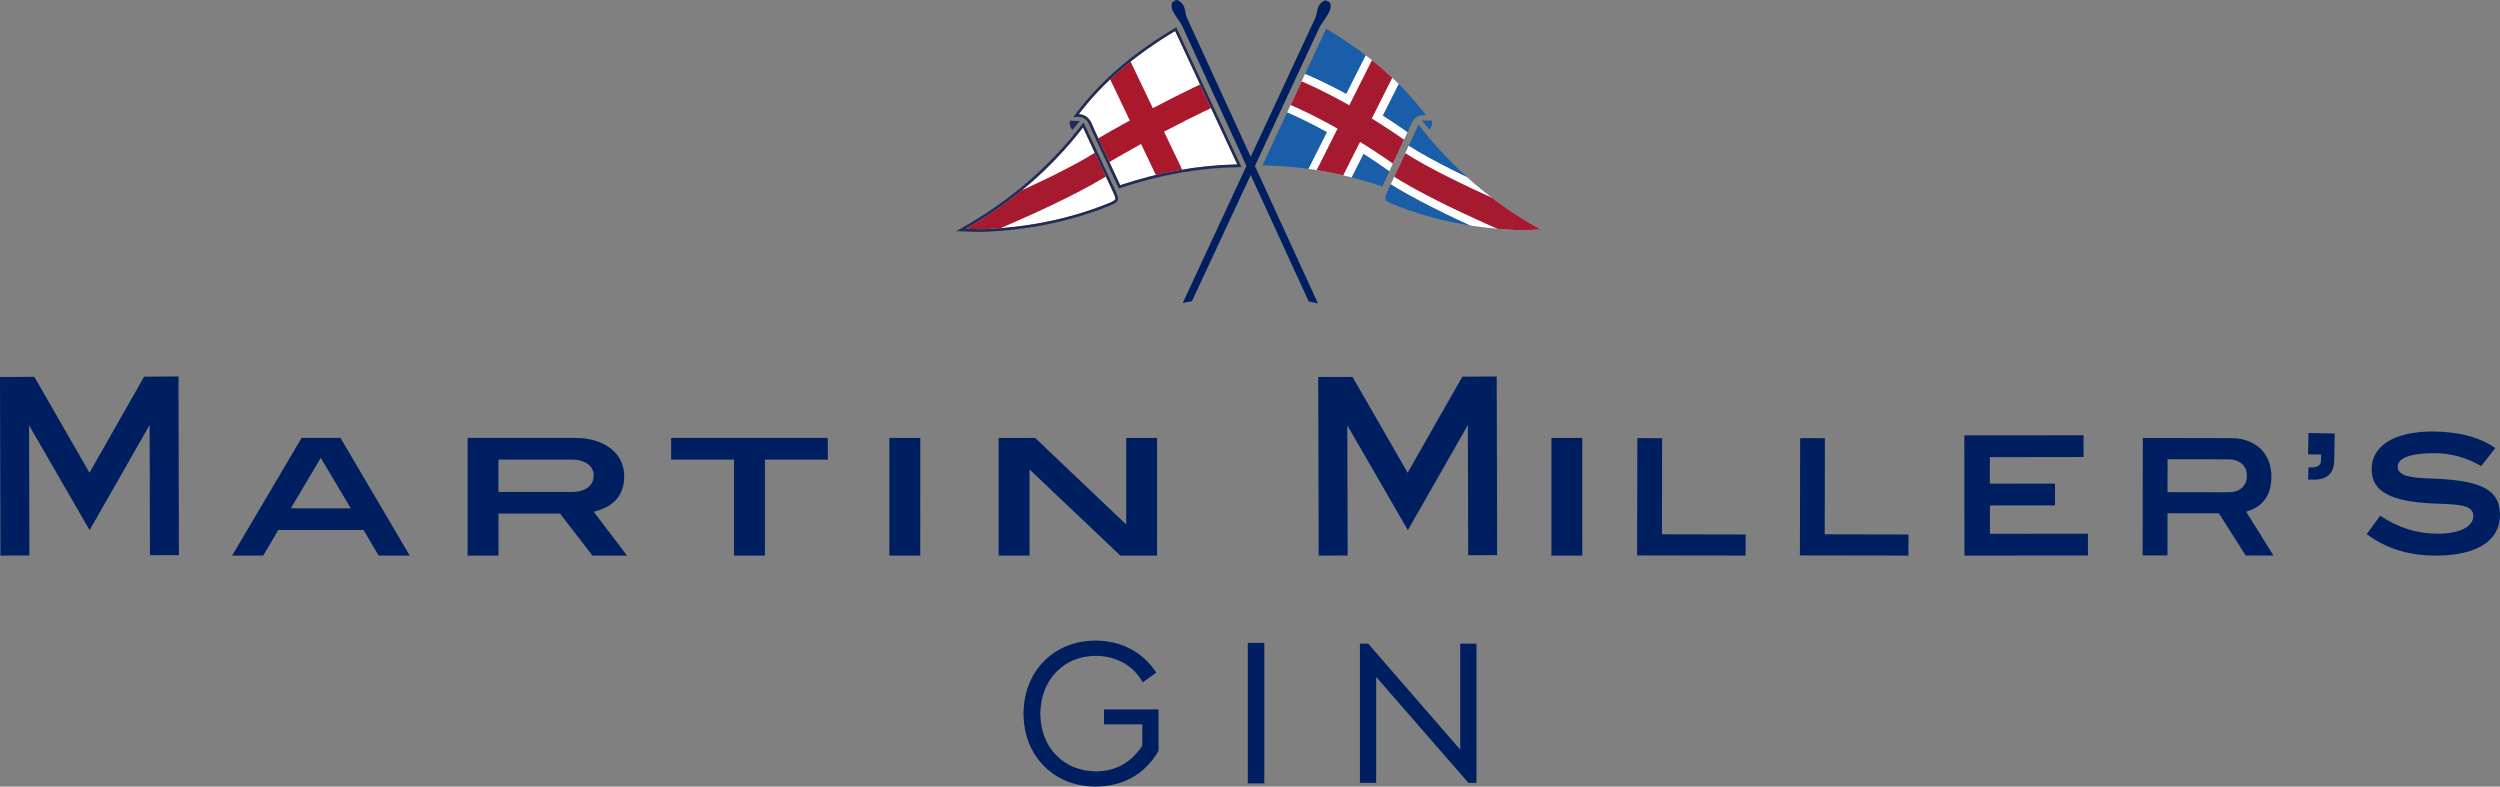
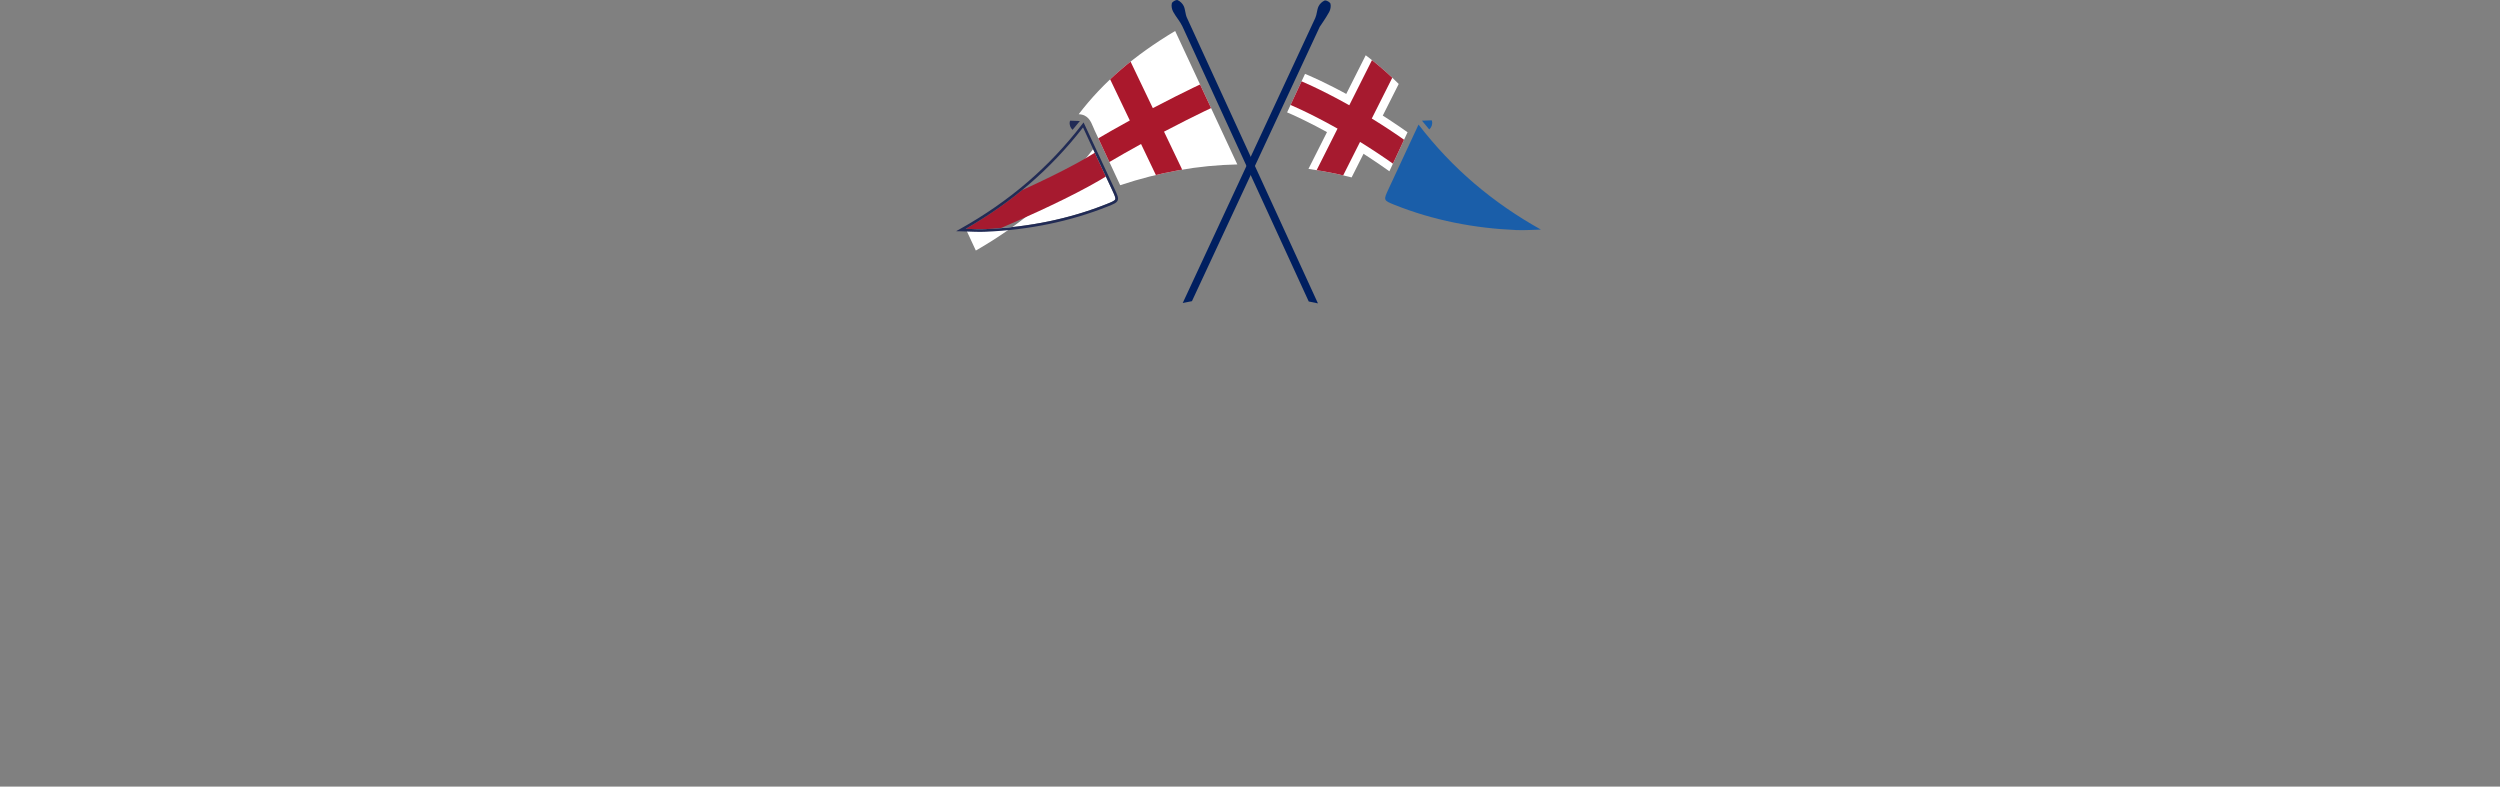
<svg xmlns="http://www.w3.org/2000/svg" xmlns:xlink="http://www.w3.org/1999/xlink" version="1.1" id="Capa_1" x="0px" y="0px" viewBox="0 0 736.78 231.82" xml:space="preserve" width="736.78" height="231.82">
  <rect x="0" y="0" width="736.78" height="231.82" fill="#808080" stroke="none" />
  <defs id="defs83" />
  <style type="text/css" id="style2">
	.st0{fill:#FFFFFF;}
	.st1{clip-path:url(#SVGID_00000040556023614957364490000012750958589280310145_);fill:#A61A2F;}
	.st2{clip-path:url(#SVGID_00000063596569991752695290000002865693510085037497_);fill:#AA182C;}
	.st3{fill:#212B55;}
	.st4{fill:#1A5EA9;}
	.st5{clip-path:url(#SVGID_00000038401560819320982860000005757541688083808130_);}
	.st6{fill:#A61A2F;}
	.st7{fill:#001F60;}
</style>
  <g id="g78" transform="translate(-2.51,-10.34)">
    <g id="g76">
      <g id="g72">
        <g id="g38">
-           <path class="st0" d="m 287.12,77.77 c 0.27,0.01 0.55,0.02 0.82,0.03 1.65,0.07 3.35,0.14 5.02,0.06 12.79,-0.55 24.83,-3.04 35.77,-7.42 1.38,-0.55 2.28,-0.92 2.45,-1.35 0.17,-0.44 -0.24,-1.31 -0.91,-2.76 -1.86,-3.98 -3.71,-7.97 -5.6,-12.02 l -2.98,-6.41 c -9.43,12.16 -20.75,21.94 -34.57,29.87 z" id="path4" />
+           <path class="st0" d="m 287.12,77.77 c 0.27,0.01 0.55,0.02 0.82,0.03 1.65,0.07 3.35,0.14 5.02,0.06 12.79,-0.55 24.83,-3.04 35.77,-7.42 1.38,-0.55 2.28,-0.92 2.45,-1.35 0.17,-0.44 -0.24,-1.31 -0.91,-2.76 -1.86,-3.98 -3.71,-7.97 -5.6,-12.02 c -9.43,12.16 -20.75,21.94 -34.57,29.87 z" id="path4" />
          <path class="st0" d="m 320.41,44 c 2.76,0.11 3.58,2.08 4.3,3.83 0.13,0.31 0.25,0.61 0.39,0.91 l 7.54,16.18 C 344.35,61.04 355.65,59.04 367.16,58.8 361.03,45.62 354.99,32.66 348.84,19.47 336.68,26.76 327.62,34.57 320.41,44 Z" id="path6" />
          <g id="g36">
            <g id="g16">
              <defs id="defs9">
                <path id="SVGID_1_" d="m 287.12,77.77 c 0.27,0.01 0.55,0.02 0.82,0.03 1.65,0.07 3.35,0.14 5.02,0.06 12.79,-0.55 24.83,-3.04 35.77,-7.42 1.38,-0.55 2.28,-0.92 2.45,-1.35 0.17,-0.44 -0.24,-1.31 -0.91,-2.76 -1.86,-3.98 -3.71,-7.97 -5.6,-12.02 l -2.98,-6.41 c -9.43,12.16 -20.75,21.94 -34.57,29.87 z" />
              </defs>
              <clipPath id="SVGID_00000166666808852295700300000011472169131205096105_">
                <use xlink:href="#SVGID_1_" style="overflow:visible" id="use11" />
              </clipPath>
              <path style="fill:#a61a2f" d="m 283.57,83.3 -2.8,-7.15 c 0.3,-0.12 30.23,-11.88 44.55,-20.88 l 4.08,6.5 c -14.93,9.39 -44.58,21.04 -45.83,21.53 z" clip-path="url(#SVGID_00000166666808852295700300000011472169131205096105_)" id="path14" />
            </g>
            <g id="g26">
              <defs id="defs19">
                <path id="SVGID_00000056428311119168868480000017606146098941730728_" d="m 320.41,44 c 2.76,0.11 3.58,2.08 4.3,3.83 0.13,0.31 0.25,0.61 0.39,0.91 l 7.54,16.18 C 344.35,61.04 355.65,59.04 367.16,58.8 361.03,45.62 354.99,32.66 348.84,19.47 336.68,26.76 327.62,34.57 320.41,44 Z" />
              </defs>
              <clipPath id="SVGID_00000140716747555427518000000012373257572844027782_">
                <use xlink:href="#SVGID_00000056428311119168868480000017606146098941730728_" style="overflow:visible" id="use21" />
              </clipPath>
              <path style="fill:#aa182c" d="m 362.15,40.91 -3.16,-7 c -0.1,0.05 -6.9,3.14 -16.73,8.3 l -7.22,-15.09 -6.93,3.31 7.37,15.41 c -3.37,1.85 -6.94,3.87 -10.62,6.04 l 3.9,6.61 c 3.47,-2.05 6.85,-3.96 10.03,-5.71 l 7.2,15.06 6.93,-3.31 -7.36,-15.39 c 9.74,-5.12 16.49,-8.18 16.59,-8.23 z" clip-path="url(#SVGID_00000140716747555427518000000012373257572844027782_)" id="path24" />
            </g>
            <g id="g32">
-               <path class="st3" d="M 332.23,65.89 324.4,49.08 c -0.14,-0.31 -0.27,-0.62 -0.41,-0.94 -0.8,-1.91 -1.47,-3.56 -4.35,-3.33 l -0.86,0.07 0.52,-0.69 c 7.42,-9.9 16.8,-18.03 29.51,-25.59 l 0.37,-0.22 0.18,0.39 c 6.3,13.5 12.47,26.77 18.76,40.26 l 0.25,0.55 -0.6,0.01 c -11.74,0.18 -23.26,2.2 -35.21,6.2 z M 320.41,44 c 2.76,0.11 3.58,2.08 4.3,3.83 0.13,0.31 0.25,0.61 0.39,0.91 l 7.54,16.18 C 344.35,61.04 355.65,59.04 367.16,58.8 361.03,45.62 354.99,32.66 348.84,19.47 336.68,26.76 327.62,34.57 320.41,44 Z" id="path28" />
              <path class="st3" d="m 291.42,78.68 c -1.18,0 -2.36,-0.05 -3.52,-0.09 -0.73,-0.03 -1.47,-0.06 -2.2,-0.08 l -1.43,-0.03 1.25,-0.7 c 14.47,-8.11 26.23,-18.2 35.94,-30.85 l 0.39,-0.51 3.53,7.57 c 1.89,4.05 3.74,8.04 5.6,12.02 0.82,1.75 1.23,2.63 0.93,3.38 -0.29,0.74 -1.21,1.11 -2.89,1.78 -11.02,4.41 -23.15,6.92 -36.03,7.47 -0.52,0.03 -1.04,0.04 -1.57,0.04 z m -4.3,-0.91 c 0.27,0.01 0.55,0.02 0.82,0.03 1.65,0.07 3.35,0.14 5.02,0.06 12.79,-0.55 24.83,-3.04 35.77,-7.42 1.38,-0.55 2.28,-0.92 2.45,-1.35 0.17,-0.44 -0.24,-1.31 -0.91,-2.76 -1.86,-3.98 -3.71,-7.97 -5.6,-12.02 l -2.98,-6.41 c -9.43,12.16 -20.75,21.94 -34.57,29.87 z" id="path30" />
            </g>
            <path class="st3" d="m 317.88,45.91 c -0.03,0.1 -0.07,0.19 -0.09,0.29 -0.18,0.92 0.17,1.81 0.82,2.4 l 2.15,-2.59 z" id="path34" />
          </g>
        </g>
        <g id="g66">
-           <path class="st4" d="m 393.33,18.81 c 11.43,6.79 21.41,14.82 29.4,25.49 -3.67,-0.3 -4.15,2.36 -5.14,4.5 -2.52,5.41 -5.04,10.81 -7.68,16.5 -11.46,-3.83 -23.09,-6.03 -35.33,-6.22 6.27,-13.5 12.45,-26.76 18.75,-40.27" id="path40" />
          <path class="st4" d="m 424.46,45.8 c 0.03,0.1 0.07,0.19 0.09,0.29 0.18,0.92 -0.17,1.81 -0.82,2.4 l -2.15,-2.59 z" id="path42" />
          <path class="st4" d="m 420.57,47.05 c 10.01,13.05 21.95,23.05 36.06,30.95 -2.42,0.06 -4.85,0.24 -7.26,0.14 -12.36,-0.53 -24.38,-2.84 -35.9,-7.44 -3.27,-1.32 -3.28,-1.35 -1.75,-4.64 2.91,-6.24 5.81,-12.49 8.85,-19.01" id="path44" />
          <g id="g64">
            <defs id="defs47">
              <path id="SVGID_00000034791145834742626360000001674412068106927507_" d="m 411.71,66.06 c -1.53,3.29 -1.53,3.32 1.75,4.64 11.52,4.6 23.53,6.91 35.9,7.44 2.41,0.11 4.84,-0.08 7.26,-0.14 -14.11,-7.89 -26.05,-17.91 -36.06,-30.95 -3.03,6.52 -5.93,12.77 -8.85,19.01 m -37.14,-6.99 c 12.25,0.19 23.87,2.39 35.33,6.22 2.65,-5.69 5.17,-11.09 7.68,-16.5 0.99,-2.13 1.47,-4.79 5.14,-4.5 -7.99,-10.67 -17.97,-18.7 -29.4,-25.5 -6.29,13.53 -12.47,26.79 -18.75,40.28" />
            </defs>
            <clipPath id="SVGID_00000044179047248943128700000015486923369967593870_">
              <use xlink:href="#SVGID_00000034791145834742626360000001674412068106927507_" style="overflow:visible" id="use49" />
            </clipPath>
            <g clip-path="url(#SVGID_00000044179047248943128700000015486923369967593870_)" id="g62">
-               <path class="st0" d="M 456.54,85.76 C 455.31,85.27 426.36,73.64 411.35,64 l 6.31,-10.72 c 14,8.99 43.23,20.77 43.52,20.88 z" id="path52" />
              <rect x="380.76" y="40.86" transform="matrix(0.45,-0.893,0.893,0.45,178.872,384.58)" class="st0" width="41.63" height="12.49" id="rect54" />
              <path class="st0" d="M 412.03,60.86 C 395.18,48.81 381.19,43.18 381.05,43.12 l 4.6,-11.61 c 0.62,0.25 14.55,5.54 32.73,18.54 z" id="path56" />
-               <path class="st6" d="M 457.44,83.53 C 456.22,83.04 427.47,71.5 412.66,61.98 l 3.79,-6.63 c 14.19,9.12 43.55,20.93 43.84,21.05 z" id="path58" />
              <path class="st6" d="m 417.59,52.43 c -3.98,-2.84 -7.25,-4.98 -10.8,-7.16 l 7.56,-15.04 -6.86,-3.45 -7.33,14.58 c -8.93,-5.01 -14.99,-7.46 -15.38,-7.61 l -2.84,7.13 c 0.09,0.04 6.03,2.44 14.76,7.36 l -7.91,15.73 6.86,3.45 7.68,-15.26 c 3.26,2.01 6.72,4.29 10.33,6.86 z" id="path60" />
            </g>
          </g>
        </g>
        <path class="st7" d="m 347.87,11.3 c -0.2,0.75 -0.01,1.75 0.36,2.45 0.81,1.53 2.04,2.84 2.76,4.39 12.43,27 24.82,54.03 37.22,81.05 l 2.71,0.56 c 0,-0.03 -0.02,-0.05 -0.03,-0.08 -12.87,-28.04 -25.75,-56.08 -38.59,-84.13 -0.48,-1.06 -0.44,-2.36 -0.93,-3.41 -0.34,-0.74 -1.09,-1.46 -1.82,-1.76 -0.05,-0.02 -0.1,-0.03 -0.16,-0.03 -0.48,0 -1.41,0.55 -1.52,0.96" id="path68" />
        <path class="st7" d="m 392.92,10.49 c -0.74,0.29 -1.49,1.01 -1.83,1.74 -0.49,1.05 -0.46,2.35 -0.95,3.41 -12.99,27.98 -26.01,55.95 -39.03,83.92 -0.01,0.02 -0.03,0.05 -0.04,0.08 l 2.72,-0.54 37.66,-80.85 c 0,0 1.97,-2.85 2.78,-4.37 0.39,-0.71 0.57,-1.7 0.38,-2.45 -0.11,-0.41 -1.04,-0.96 -1.53,-0.96 -0.06,-0.01 -0.12,0 -0.16,0.02" id="path70" />
      </g>
-       <path class="st7" d="m 339.16,230.1 -0.13,0.2 c -3.3,4.89 -7.87,7.37 -13.56,7.37 -4.79,-0.09 -8.71,-1.7 -11.71,-4.78 -2.99,-3.07 -4.56,-7.17 -4.66,-12.18 0.1,-5.06 1.67,-9.18 4.66,-12.28 2.99,-3.11 6.9,-4.73 11.62,-4.81 3.07,0.02 5.85,0.73 8.28,2.1 2.38,1.35 4.27,3.27 5.62,5.72 l 4.01,-2.86 c -1.95,-2.99 -4.47,-5.33 -7.5,-6.95 -3.07,-1.65 -6.56,-2.49 -10.4,-2.51 -4.1,0.03 -7.79,0.98 -10.96,2.8 -3.16,1.83 -5.69,4.39 -7.5,7.61 -1.81,3.22 -2.75,6.98 -2.78,11.16 0.03,4.16 0.97,7.9 2.78,11.11 1.82,3.2 4.34,5.75 7.51,7.57 3.17,1.82 6.85,2.76 10.96,2.79 4.03,-0.02 7.68,-0.93 10.84,-2.72 3.14,-1.79 5.74,-4.42 7.71,-7.81 V 219.4 h -16.08 v 4.41 h 11.28 v 6.29 z m 31.09,11.12 h 4.87 V 199.8 h -4.87 z m 33.04,-41.19 v 41.04 h 4.8 v -31.22 l 27.2,31.22 h 2.35 v -41.04 h -4.79 v 31.24 l -27.12,-31.24 z m 30.18,-78.68 -16.11,28.31 -16.24,-28.24 -10.12,0.02 0.14,52.65 8.54,-0.03 -0.1,-38.36 17.84,30.89 17.68,-30.98 0.1,38.36 8.54,-0.02 -0.13,-52.65 z m 58.88,18.13 -7.29,-0.02 -0.08,34.57 31.98,0.05 0.02,-6.23 -24.68,-0.05 z m 96.61,28.18 v -8.36 l 19.18,-0.02 v -6.42 l -19.2,0.02 v -7.81 l 27.62,-0.04 -0.01,-6.41 -35.14,0.03 0.04,35.44 36.41,-0.04 -0.01,-6.42 z m 76.43,-6.82 c 4.34,-1.54 6.54,-4.95 6.53,-10.12 0,-3.31 -1.11,-6.13 -3.23,-8.15 -2.13,-2.03 -5.11,-3.1 -8.61,-3.11 l -26.06,-0.05 -0.05,34.61 7.32,0.01 0.01,-12.42 15.16,0.02 7.88,12.43 8.19,0.01 -8.05,-12.92 z m -6.18,-5.42 -17.91,-0.04 0.02,-9.7 17.85,0.03 c 3.36,0.01 5.53,1.88 5.52,4.77 0.01,3.08 -2.04,4.93 -5.48,4.94 z m 27.31,-9.28 c -0.05,1.81 -1.89,2 -3.45,1.98 l -0.25,-0.01 -0.07,3.56 1.63,0.03 c 0.74,0.01 1.41,-0.04 2.03,-0.18 2.6,-0.55 3.94,-2.36 4.01,-5.37 l 0.16,-8.05 -7.73,-0.15 -0.13,6.29 3.85,0.08 z m 37.91,5.54 c -1.75,-0.16 -3.45,-0.23 -4.94,-0.29 l -0.4,-0.02 c -2.75,-0.11 -5.04,-0.2 -6.95,-0.7 -2,-0.51 -3.01,-1.44 -3.01,-2.76 -0.01,-0.65 0.26,-1.27 0.77,-1.79 1.78,-1.8 6.25,-2.21 9.69,-2.22 5.05,-0.05 9.67,1.21 14.17,3.8 l 4.15,-5.32 c -4.71,-3.28 -11.03,-4.86 -18.71,-4.88 -11.15,0.07 -17.78,4.25 -17.75,11.19 0.04,6.52 5.61,9.53 18.63,10.05 l 1.24,0.05 c 6.07,0.25 10.08,0.42 10.1,3.59 0.01,1.53 -0.98,2.87 -2.77,3.79 -1.83,0.94 -4.47,1.44 -7.64,1.45 h -0.16 c -5.99,0 -11.37,-1.68 -16.89,-5.28 l -3.97,5.41 c 5.88,4.31 12.38,6.33 20.44,6.33 h 0.26 c 3.92,-0.03 7.32,-0.52 10.08,-1.46 5.59,-1.89 8.54,-5.57 8.52,-10.62 -0.03,-6.4 -4.2,-9.3 -14.86,-10.32 z M 91.4,139.39 70.93,174.08 h 9.15 l 4.46,-7.55 h 25.11 l 4.46,7.55 h 9.16 l -20.42,-34.69 z m -3.19,20.77 8.84,-14.89 8.84,14.89 z m 90.38,0.68 c 5.23,-1.56 7.89,-4.98 7.89,-10.15 0,-6.76 -5.82,-11.3 -14.49,-11.3 h -31.67 v 34.69 h 9.1 V 161.7 h 18.14 l 9.56,12.39 h 10.19 l -9.81,-12.92 z m -7.63,-5.52 h -21.55 v -9.54 h 21.5 c 3.99,0 6.56,1.83 6.56,4.67 0,3.05 -2.43,4.87 -6.51,4.87 z m 47.88,18.77 h 9.1 v -28.31 h 18.53 v -6.39 h -46.16 v 6.39 h 18.53 z m 45.78,0 h 9.1 V 139.4 h -9.1 z m 78.89,0 V 139.4 h -9.1 v 25.51 L 307.59,139.4 h -10.77 v 34.69 h 9.11 v -25.4 l 26.77,25.4 z m 116.22,0 h 9.1 V 139.4 h -9.1 z m 80.6,-34.61 -7.29,-0.02 -0.08,34.57 31.98,0.05 0.02,-6.23 -24.68,-0.05 z M 44.99,121.34 28.88,149.65 12.64,121.41 l -10.13,0.02 0.13,52.65 8.54,-0.03 -0.1,-38.36 17.84,30.89 17.68,-30.98 0.1,38.36 8.54,-0.02 -0.13,-52.65 z" id="path74" />
    </g>
  </g>
</svg>